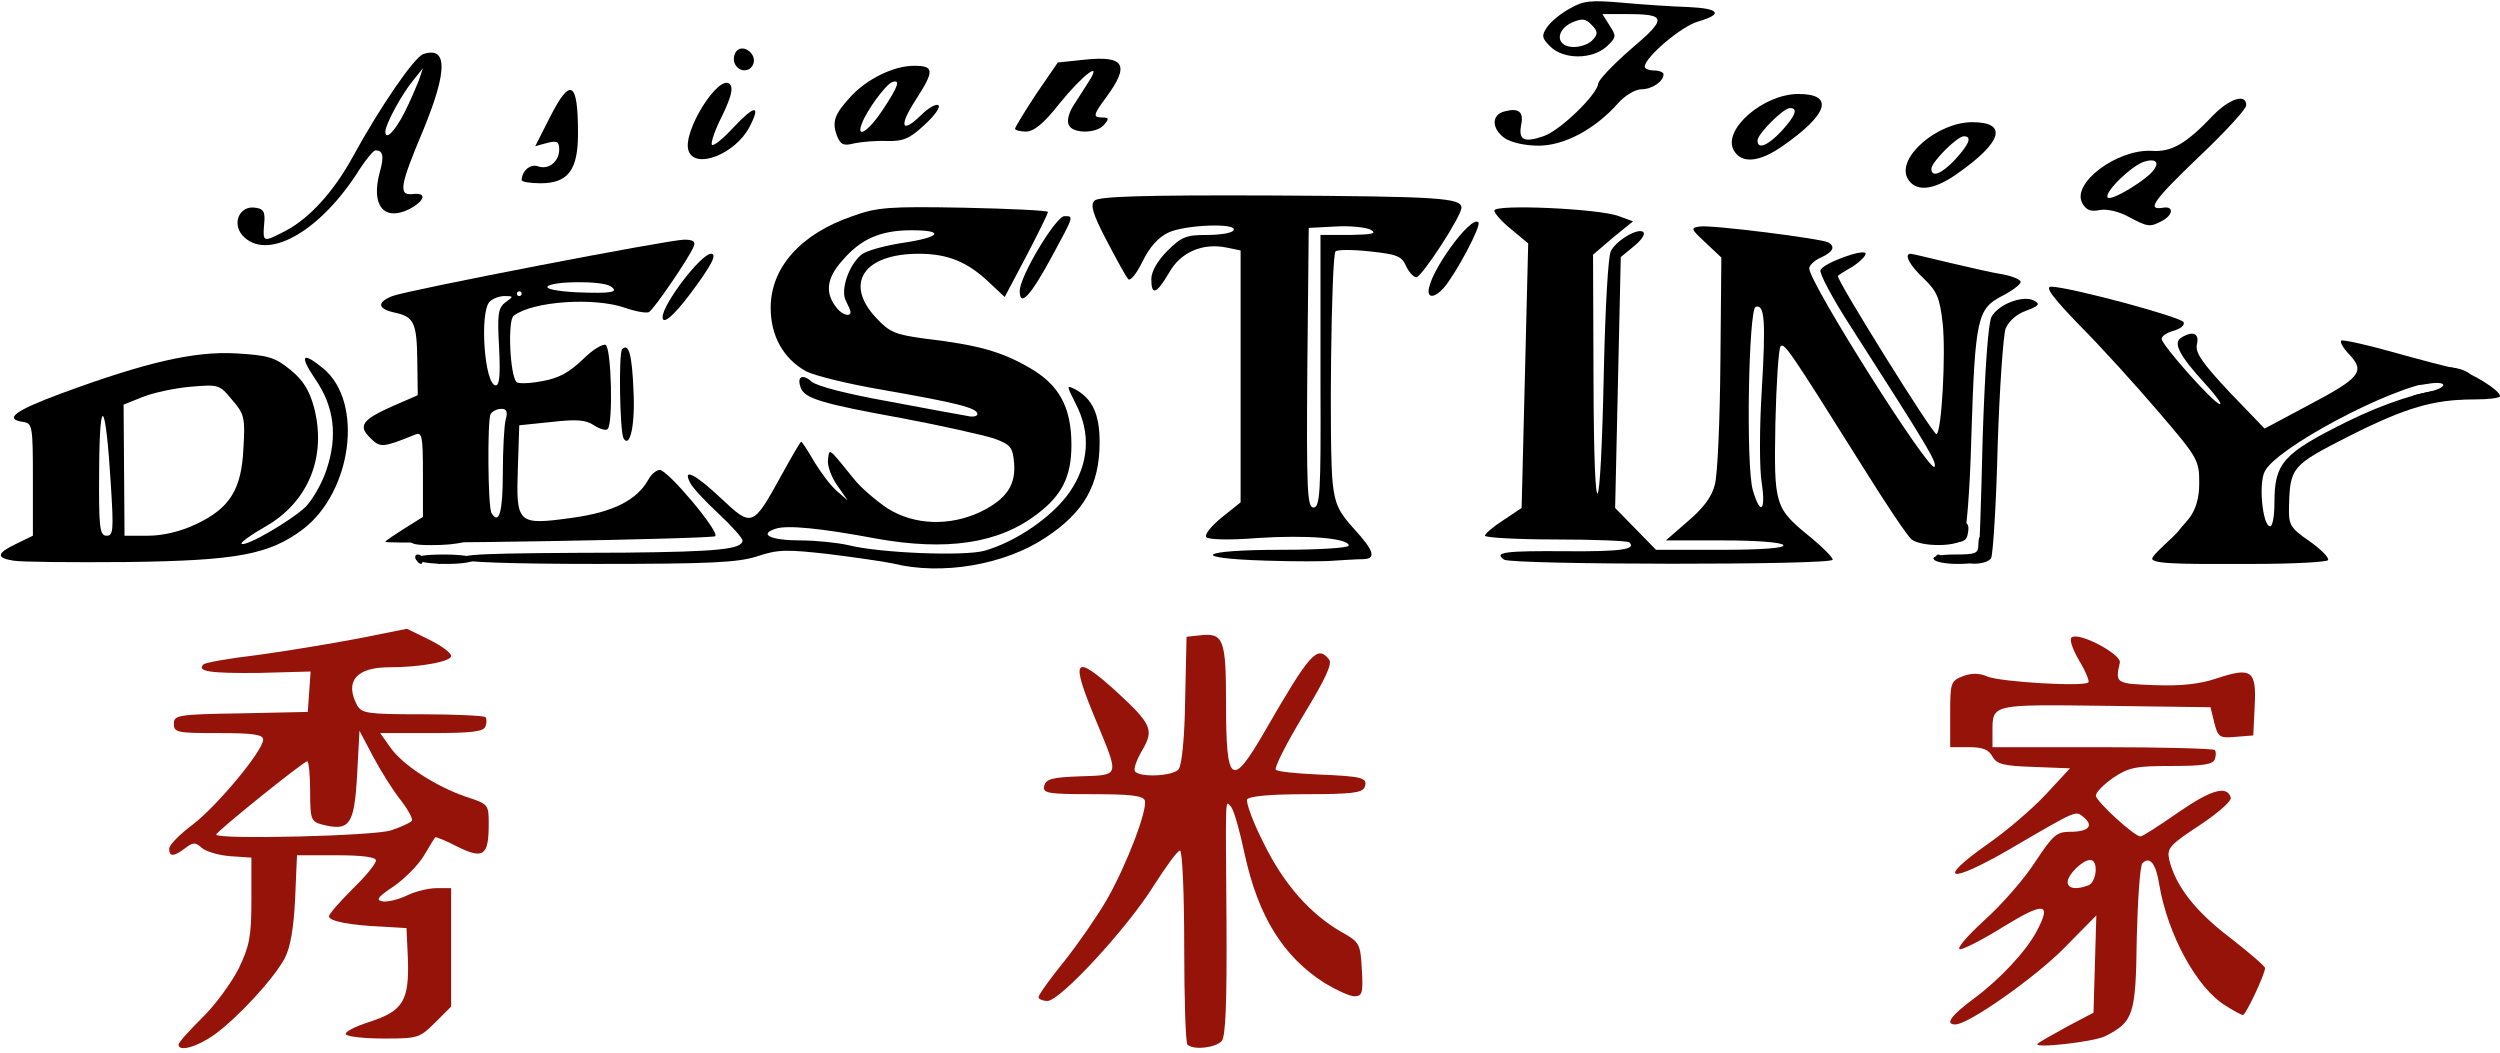
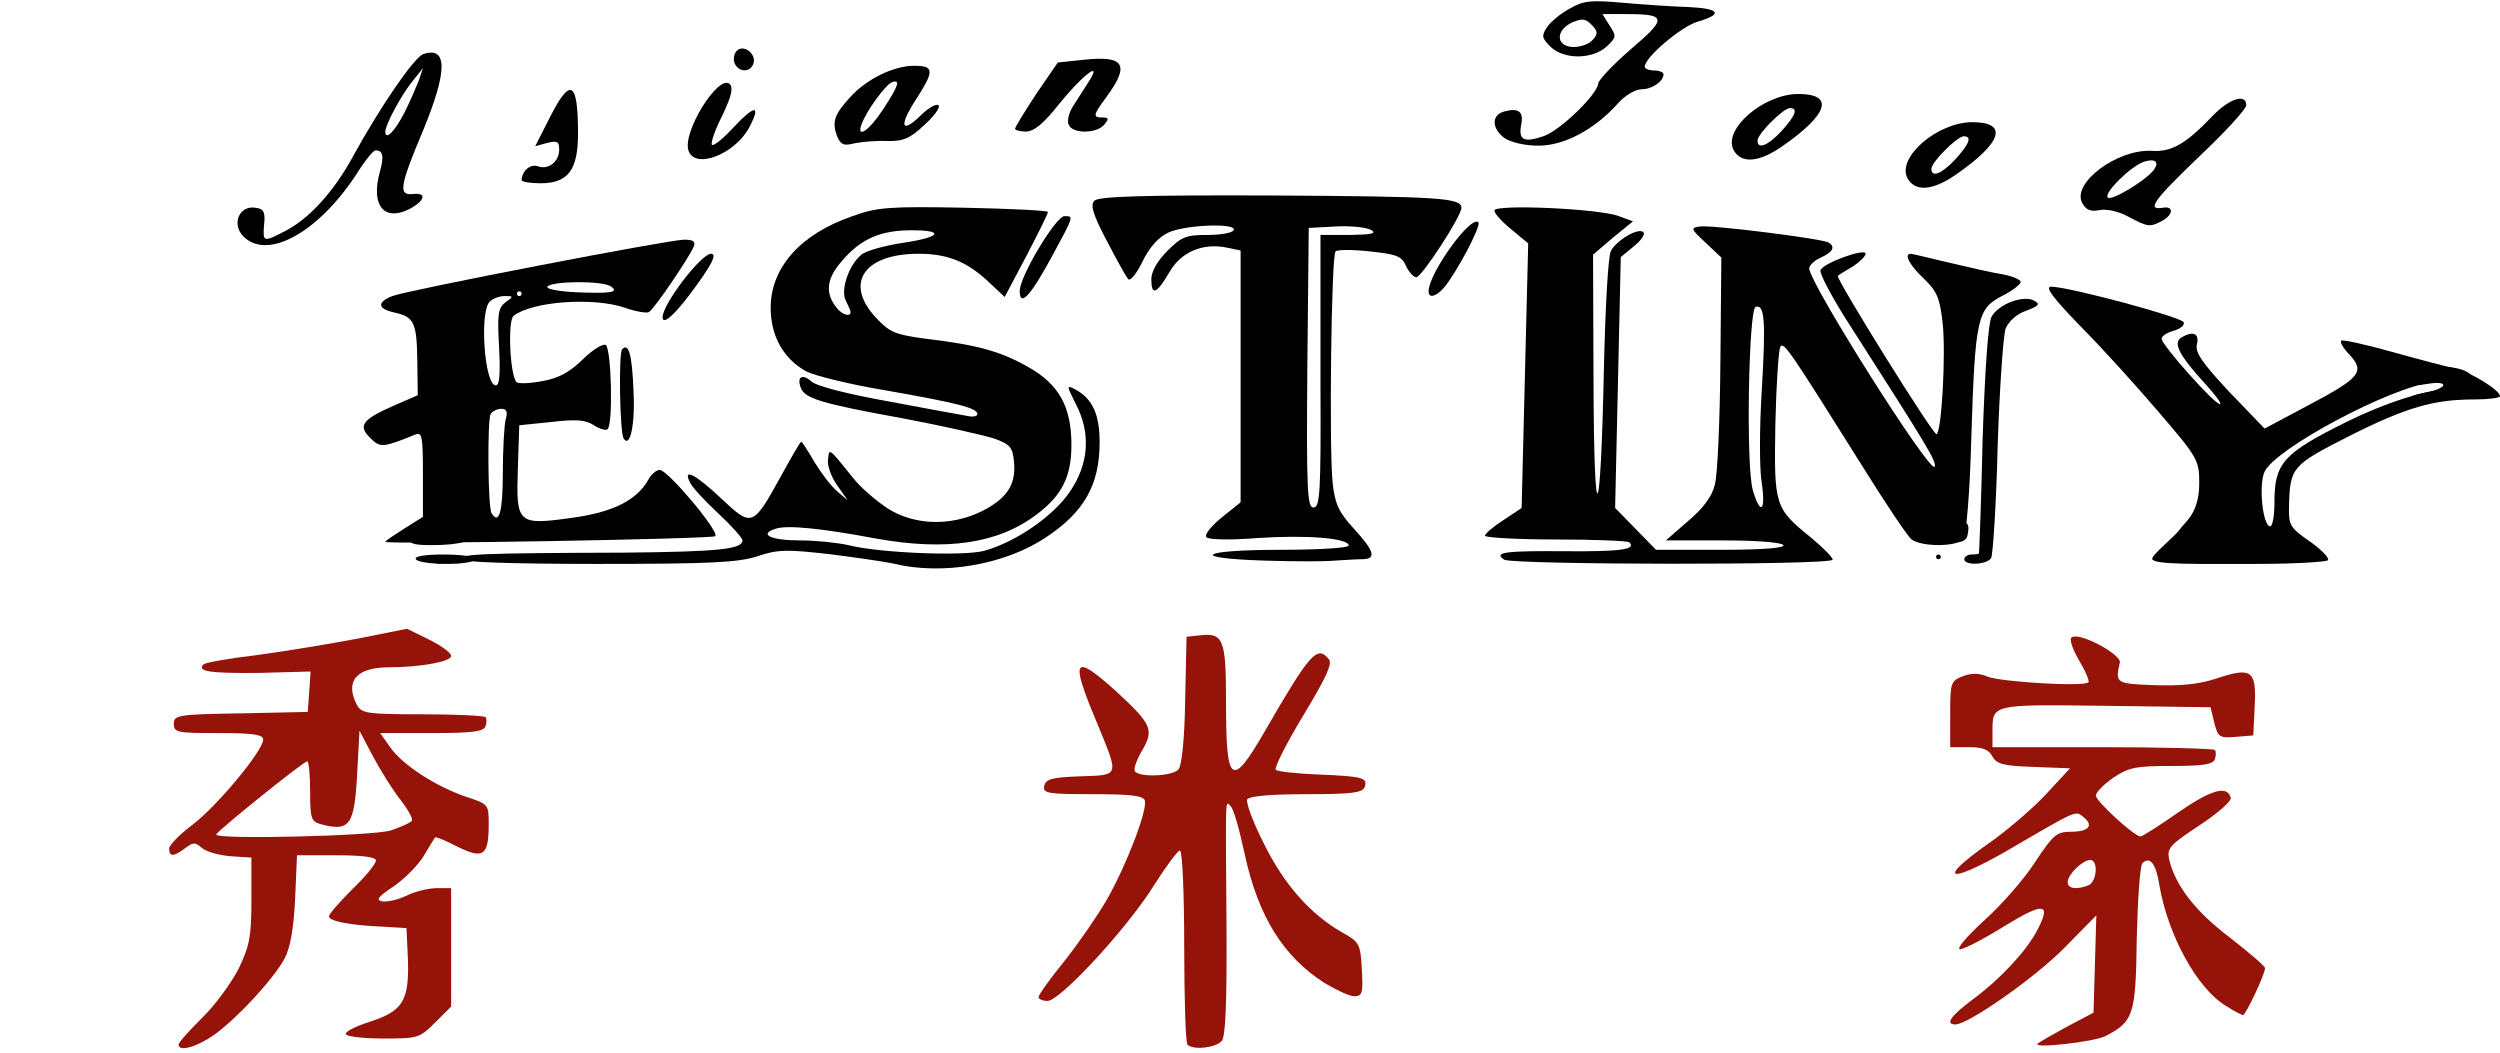
<svg xmlns="http://www.w3.org/2000/svg" viewBox="0 0 532 224">
  <g stroke="none" stroke-width="1" fill="none" fill-rule="evenodd">
    <g transform="translate(.178 .266)" fill-rule="nonzero">
      <g transform="translate(35.822 77.734)">
        <path d="M2 144.3c0-.5 2.3-3 5-5.7 2.8-2.7 6.2-7.4 7.8-10.5 2.3-4.8 2.7-6.8 2.7-14.6v-9l-4.5-.3c-2.5-.2-5.2-1-6.1-1.8-1.3-1.2-1.8-1.2-3.5.1-2.4 1.8-3.4 1.9-3.4.1 0-.8 2.3-3.1 5.1-5.2 5.3-4.1 14.9-15.7 14.9-18 0-1.1-2.1-1.4-9.5-1.4-8.8 0-9.5-.1-9.5-2 0-1.8.8-2 14.3-2.2l14.2-.3.3-4.3.3-4.3-11 .3c-10.3.1-13.3-.3-11.8-1.8.3-.4 5.5-1.3 11.4-2 5.9-.8 15.6-2.4 21.4-3.5l10.5-2.1 4.7 2.3c2.6 1.3 4.7 2.8 4.7 3.5 0 1.2-6.6 2.4-13.2 2.4-7 0-9.5 3-6.8 8.1 1 1.7 2.2 1.9 13.9 1.9 7 0 13 .3 13.4.6.3.3.3 1.2 0 2-.4 1.1-3 1.4-11.5 1.4H44.9l2.2 3.1c2.6 3.7 9.7 8.3 16.2 10.5 4.6 1.5 4.7 1.6 4.7 5.7 0 6.8-1.1 7.6-6.6 4.9-2.5-1.3-4.7-2.2-4.8-2-.2.2-1.2 1.9-2.4 3.9s-4.1 4.9-6.4 6.5c-3.3 2.2-3.9 2.9-2.5 3.2 1 .2 3.3-.3 5.2-1.2 1.8-.9 4.7-1.6 6.4-1.6H60v25.2l-3.4 3.4c-3.3 3.3-3.7 3.4-10.9 3.4-4.2 0-7.8-.4-8.1-.9-.3-.5 2-1.7 5.2-2.7 7-2.3 8.3-4.5 8-13.4l-.3-6.5-5-.3C38.3 118.9 34 118 34 117c0-.5 2.3-3.1 5-5.8 2.8-2.7 5-5.4 5-6.1 0-.7-2.8-1.1-8.4-1.1h-8.4l-.4 9.3c-.3 6.2-1 10.3-2.2 12.6-2.3 4.3-9.8 12.5-15 16.3-3.7 2.6-7.6 3.7-7.6 2.1zm45.2-45.6c2.1-.7 4.1-1.6 4.4-2 .4-.3-.7-2.3-2.3-4.4-1.7-2.1-4.3-6.3-5.9-9.3l-2.9-5.5-.5 9.3c-.6 10.9-1.6 12.2-7.7 10.6-2.1-.6-2.3-1.2-2.3-7 0-3.5-.3-6.4-.6-6.4C28.6 84 10 99 10 99.6c0 1.1 33.7.3 37.2-.9z" fill="#96130A" />
        <path d="M216.7 144.3c-.4-.3-.7-9.8-.7-21 0-11.3-.4-20.3-.9-20.3s-3 3.4-5.6 7.5c-5.6 9-19.9 24.5-22.6 24.5-1 0-1.9-.4-1.9-.8 0-.5 2.5-4 5.6-7.8 3-3.8 7-9.6 8.9-12.9 4.3-7.5 8.8-19.4 8.1-21.2-.4-1-3.2-1.3-11.1-1.3-9.6 0-10.6-.2-10.3-1.7.3-1.5 1.6-1.9 7.7-2.1 8.5-.3 8.3.2 3.4-11.7-5.6-13.4-4.9-14.6 4.2-6.4 7.6 7 8.1 8.2 5.6 12.5-1.2 2-1.9 4-1.6 4.5.9 1.4 8.1 1.1 9.3-.4.7-.8 1.3-6.9 1.4-14.8l.3-13.4 2.8-.3c5.1-.6 5.6.8 5.6 14.5 0 17.3 1.2 18.1 8.2 6 9.7-16.8 11.2-18.5 13.7-15.4.8.9-.7 4.1-5.5 12-3.6 6-6.2 11.1-5.8 11.5.4.4 4.3.8 8.8 1 9.8.4 10.8.7 10.1 2.7-.5 1.2-2.7 1.5-12.4 1.5-7.5 0-12.1.4-12.6 1.1-.3.6 1.2 4.8 3.5 9.3 4.3 8.8 10 15.2 16.7 19 3.7 2.1 3.9 2.4 4.2 7.9.3 5 .1 5.7-1.6 5.7-1 0-3.8-1.3-6.3-2.8-8.8-5.6-14.1-14.1-17-27.3-1.1-5.2-2.4-9.8-3-10.3-1.2-1.3-1.1-2.9-.9 24.7.1 17.4-.2 24.2-1 25.2-1.3 1.5-6.1 2-7.3.8z" fill="#96130A" />
        <path d="M397.6 144.1c.3-.3 3.1-1.9 6.2-3.6l5.7-3 .3-10.4.3-10.3-6.8 6.9c-6.2 6.3-20.4 16.3-23.2 16.3-2.3 0-.9-1.9 3.8-5.4 5.7-4.2 11.3-10.2 13.6-14.6 3.1-5.9 1.5-6.1-7-.9-4.3 2.7-8.6 4.9-9.4 4.9-.9 0 1.4-2.7 5.1-6.1 3.7-3.3 8.6-8.9 10.9-12.5 3.8-5.7 4.5-6.4 7.5-6.4 3.9 0 5-1.3 2.8-3.1-1.8-1.4-1-1.8-15.9 6.9-12.8 7.4-15.7 6.7-4.5-1.2 3.9-2.7 9.4-7.4 12.3-10.5l5.2-5.6-7.7-.3c-6.5-.2-7.9-.6-8.8-2.2-.8-1.5-2.1-2-5-2h-4v-7c0-6.7.1-7.1 2.7-8.1 1.8-.7 3.5-.7 5.3.1 2.7 1.1 20.5 2.2 21.4 1.2.3-.2-.6-2.4-2-4.7-1.5-2.6-2.1-4.6-1.5-4.9 1.7-1.1 10.6 3.7 10.2 5.4-1 4.4-.9 4.5 7.4 4.8 5.6.2 9.5-.2 13.1-1.4 7.5-2.5 8.6-1.8 8.2 5.8l-.3 6.3-3.7.3c-3.5.3-3.8.1-4.6-3l-.8-3.3-22.4-.3c-24.4-.3-24-.4-24 5.6V81h23.3c12.9 0 23.6.3 24 .6.3.3.3 1.2 0 2-.4 1.1-2.7 1.4-9.2 1.4-7.6 0-9.1.3-12.4 2.5-2 1.4-3.7 3.1-3.7 3.8 0 1.2 8.2 8.7 9.5 8.7.4 0 4-2.3 8-5.1 7.1-4.9 10.4-5.8 11.2-3.2.3.7-2.7 3.3-6.6 5.9-6.4 4.2-7 4.9-6.5 7.3 1.3 5.5 5.5 11 12.9 16.6 4.1 3.2 7.5 6.1 7.5 6.5 0 1.3-4.1 10-4.7 10-.3 0-2-.9-3.7-2-6.1-3.7-12.3-15.1-14.1-25.7-.7-4.5-2-6.2-3.6-4.6-.5.5-1 7.7-1.2 16-.2 16.4-.7 17.7-6.7 20.8-2.4 1.2-15.5 2.7-14.4 1.6zm10.8-33.7c1.8-.7 2.2-5.4.4-5.4-1.6 0-4.8 3.1-4.8 4.7 0 1.4 1.8 1.7 4.4.7z" fill="#96130A" />
        <path d="M52.5 41c-.4-.6 1.8-1 5.9-1 3.7 0 6.6.4 6.6 1s-2.6 1-5.9 1c-3.3 0-6.3-.4-6.6-1z" fill="#000" />
-         <path d="M375.5 41c-.4-.6 1.3-1 4.4-1 4.6 0 5.1-.2 5.1-2.2 0-1.2.3-1.9.6-1.5.4.3.4 1.8 0 3.2-.6 2.2-1.2 2.5-5.1 2.5-2.4 0-4.7-.4-5-1z" fill="#000" />
        <path d="M51 36c0-1.8.7-2 7-2 5.3 0 7 .3 7 1.4 0 1.7-3.1 2.6-9.2 2.6-4.1 0-4.8-.3-4.8-2z" fill="#000" />
        <path d="M374.6 37.3c2.1-.3 3.4-1.1 3.7-2.4.3-1.1 1.4-1.9 2.7-1.9 1.6 0 2.1.5 1.8 2.3-.3 2-.9 2.2-5.8 2.3-3 .1-4.1-.1-2.4-.3z" fill="#000" />
        <path d="M479 7c-2.4-.7-2.3-.7 1.3-1.5 4.7-.9 4.9-2.6.2-1.8-3.1.5-3.5.3-3.5-1.6 0-1.9.6-2.1 5.3-2.1 6.3 0 8.9 1.5 8.1 4.8C489.9 6.4 489 7 487 7c-1.6 0-3.4.2-4.2.4-.7.2-2.4.1-3.8-.4z" fill="#000" />
      </g>
      <g fill="#000">
        <g>
          <path d="M189.822 119.634c-1.9-.4-8.1-1.3-13.7-2-8.9-1-10.8-1-15.2.5-4.1 1.3-9.9 1.6-34 1.6-18.7 0-29.1-.4-29.1-1 0-1.1 4.1-1.3 35-1.4 19.7-.2 25-.7 25-2.6 0-.5-2.3-3.1-5.1-5.7s-5.5-5.5-6-6.5c-1.8-3.4 1.1-1.9 6.6 3.3 6.5 6.1 6.7 6.1 12.7-4.8 2.2-4 4.1-7.3 4.3-7.3.2 0 1.4 1.9 2.8 4.3 1.4 2.3 3.5 5.1 4.8 6.2l2.3 2-2.3-3.3c-1.2-1.7-2.1-4.2-1.9-5.4.3-2.5 0-2.7 5.5 4.1 1.5 1.9 4.8 4.7 7.2 6.3 5.7 3.6 13.3 3.8 19.8.7 5.5-2.7 7.5-5.7 7.1-10.4-.3-3.3-.7-3.9-4.3-5.2-2.2-.7-11-2.7-19.5-4.3-17.1-3.1-20.8-4.2-21.6-6.5-.9-2.4.4-3 2.3-1.3 1.1 1 7.9 2.7 16.3 4.2 8 1.5 15.5 2.9 16.8 3.1 1.2.3 2.2.1 2.2-.4 0-1.3-4.5-2.4-20.5-5.2-7.1-1.2-14.3-3-16-3.9-4.8-2.7-7.5-7.5-7.5-13.5 0-8.5 6.3-15.7 17.4-19.5 5.2-1.9 7.8-2.1 23.7-1.8 9.8.2 17.9.6 17.9.9 0 .4-2.1 4.6-4.6 9.4l-4.6 8.7-3.2-3c-4.7-4.5-8.9-6.2-15.1-6.2-11.7 0-15.9 6.3-9.1 13.6 3 3.2 4.1 3.6 10.7 4.5 11 1.3 15.9 2.7 21.7 6 6.6 3.7 9.2 8.5 9.2 16.6 0 6.7-2 10.7-7.3 14.7-8.2 6.3-19.3 7.9-34.3 5.2-11.7-2.2-18.9-2.9-21.3-2.1-3.8 1.2-1.1 2.5 5.2 2.5 3.4 0 8 .5 10.2 1 6.7 1.7 24.6 2.4 29 1.2 6.7-1.9 14.6-7.3 18.2-12.6 4-5.9 4.5-12.4 1.2-18.7-2-4-2-4 0-3 3.6 2 5.1 5.3 5.1 11.2 0 9.1-3.3 14.9-11.5 20.3-8.7 5.8-22.1 8.1-32.5 5.5zm-9-53.5c0-.3-.5-1.4-1-2.4-1.2-2.2.6-7.6 3.3-9.8.9-.8 4.8-1.9 8.7-2.5 8.2-1.2 9.2-2.7 2-2.7-6.6 0-10.8 1.8-14.8 6.5-3.4 3.8-3.7 7-1 10.2 1.1 1.3 2.8 1.8 2.8.7z" />
-           <path d="M2.622 119.034c-3.7-.6-3.5-1.6.7-3.6l3.5-1.7v-11.9c0-11.3-.1-12-2-12.3-4.3-.6-1.9-2.4 8.1-6.1 17.9-6.6 28.3-9 37.1-8.5 6.8.4 8.3.8 11.6 3.5 2.7 2.2 4 4.3 5 7.9 2.8 10.6-1.2 20.3-10.4 25.5-3 1.7-5.3 3.4-5 3.6.8.8 10.7-5 13.7-7.9 1.5-1.6 3.5-5.1 4.4-7.9 2.4-7.2 1.6-13.4-2.4-19.2-3.5-5.2-2.8-6 1.8-2.2 8.5 7.2 6 26.1-4.4 34.1-7.2 5.4-13.9 6.7-37.5 7-11.8.1-22.7 0-24.2-.3zm20.8-16c-1.1-18.1-2.4-19.9-2.5-3.5-.1 12.6.1 14.2 1.6 14.2 1.4 0 1.5-1.1.9-10.7zm18 8.3c7.3-3.4 9.8-7.4 10.2-16.2.4-6.5.2-7.3-2.4-10.3-2.7-3.3-2.9-3.3-8.9-2.8-3.4.3-8 1.3-10.2 2.2l-4 1.6.1 13.9.1 14h5c3.2 0 6.9-.9 10.1-2.4z" />
-           <path d="M88.322 118.734c-.3-.5-.1-1 .4-1 .6 0 1.1.5 1.1 1 0 .6-.2 1-.4 1-.3 0-.8-.4-1.1-1z" />
          <path d="M90.822 118.734c0-.7.3-1 .7-.7.3.4.3 1 0 1.4-.4.3-.7 0-.7-.7z" />
          <path d="M92.822 119.234c0-.3.2-.5.5-.5s.5.2.5.5-.2.5-.5.5-.5-.2-.5-.5z" />
          <path d="M269.122 119.034c-16.6-.5-14.1-2.3 3.2-2.3 8 0 14.5-.4 14.5-.9 0-1.6-9-2.3-19.5-1.6-6.3.5-10.5.3-10.8-.2-.4-.6 1.1-2.4 3.3-4.2l4-3.2v-53.6l-2.9-.6c-5.2-1.1-9.9 1-12.3 5.3-2.7 4.6-3.8 5-3.8 1.4 0-1.6 1.3-3.9 3.4-6 3-3 4-3.4 8.4-3.4 2.8 0 5.4-.4 5.7-1 1-1.6-10.3-1.2-13.9.5-2.1 1-4 3.1-5.5 6.2-1.2 2.5-2.6 4.2-3 3.7-.5-.5-2.5-4.2-4.6-8.2-3-5.7-3.5-7.6-2.6-8.5.9-.9 10.4-1.2 37.5-1.1 35.7.2 40.6.5 40.6 2.6 0 1.8-8.4 14.7-9.6 14.8-.6 0-1.6-1.1-2.2-2.4-.9-2.1-2-2.5-7.7-3.1-3.6-.4-6.9-.4-7.3 0-.9.9-1.4 42.2-.6 49.4.5 4.4 1.3 6.1 4.5 9.6 4.4 4.8 4.9 6.5 1.7 6.5-1.3 0-3.9.2-5.8.3-1.9.2-8.6.2-14.7 0zm11.7-37v-32.3h6.3c4.7-.1 5.8-.3 4.4-1.1-.9-.5-4.3-.9-7.5-.7l-5.7.3-.3 29.8c-.2 26.2 0 29.7 1.3 29.7 1.4 0 1.6-3.2 1.5-25.7z" />
          <path d="M319.922 118.834c-2.4-1.6.3-1.9 13.1-1.8 11.8.1 15.1-.4 13.5-1.9-.3-.3-7.4-.6-15.6-.6-8.3 0-15.1-.4-15.1-.8s1.7-1.9 3.9-3.3l3.9-2.6.7-28.1.7-28.2-3.6-3c-2-1.6-3.6-3.4-3.6-4 0-1.4 22.4-.4 26.5 1.2l3 1.1-4.3 3.5-4.2 3.6.1 27.1c.1 32.8 1.5 31.2 2.2-2.4.3-13.4.9-24.4 1.5-25.5 1.3-2.4 5.9-5 6.9-4 .5.4-.5 1.8-2 3l-2.8 2.3-.6 26.7-.6 26.7 4.4 4.5 4.3 4.4h13.9c8.9 0 13.6-.4 13.2-1-.4-.6-5.8-1-12.8-1h-12.2l4.7-4.1c3.2-2.7 5.1-5.2 5.7-7.7.6-2 1.1-13.8 1.2-26.1l.2-22.3-3.4-3.2c-3.1-2.9-3.2-3.1-1.2-3.4 2.4-.4 26.1 2.6 27.4 3.4 1.5.9 1 2-1.6 3.2-1.4.6-2.5 1.7-2.5 2.3 0 3.1 26 44.2 26.7 42.2.4-1.1-1.4-4.1-17.8-29.7-3.9-6-6.8-11.5-6.5-12.1.5-1.5 9.6-4.8 9.6-3.5 0 .5-1.2 1.7-2.7 2.7-1.6.9-3 1.8-3.2 2-.6.4 20.4 34.1 21 33.7 1.1-.6 2-17.2 1.3-23.6-.6-5.4-1.2-6.8-4-9.5-3.1-2.9-4.3-5.3-2.8-5.3.3 0 4 .9 8.2 1.9 4.3 1 9.4 2.2 11.5 2.5 2 .4 3.7 1.1 3.7 1.6s-1.8 1.9-4 3c-5.2 2.7-5.7 4.7-6.5 30-.3 11.9-1.1 21-1.7 21.7-1.3 1.7-8.9 1.7-11 .1-.9-.7-5.5-7.6-10.3-15.3-15.8-25.2-16.8-26.6-17.6-25.8-.4.4-.9 7.8-1.1 16.4-.3 17.6-.2 18 7.7 24.4 2.5 2.1 4.5 4.1 4.5 4.6 0 1.2-68.1 1.1-69.9 0zm54.8-16.3c-.5-2.9-.5-11.7 0-19.7.9-15 .6-18.4-1.3-17.8-1.5.5-2.1 33.9-.6 39 1.6 5.5 2.8 4.5 1.9-1.5z" />
          <path d="M417.822 118.734c0-.5.7-1 1.5-1s1.6-.1 1.6-.2c.1-.2.5-11.1.8-24.3.5-15.2 1.2-24.8 1.9-26.1 1.5-2.7 6.8-4.7 9.1-3.4 1.3.7 1 1.1-1.7 2.1-2 .7-3.7 2.2-4.4 3.8-.5 1.4-1.3 12.7-1.7 25.1-.3 12.4-1 23.1-1.4 23.8-1 1.4-5.7 1.6-5.7.2z" />
          <path d="M457.822 118.734c-.3-.8 4.8-4.8 5.9-6.4 1.1-1.6 4.1-3.3 4.1-9.8 0-4.9-.3-5.4-8.7-15.2-4.7-5.5-12.2-13.8-16.7-18.3-5.9-6.1-7.5-8.3-6.1-8.3 4 .1 27.9 6.5 28.2 7.6.2.7-.8 1.4-2.2 1.8-1.4.4-2.5 1.1-2.5 1.7 0 1.3 11.2 13.9 12.4 13.9.5 0-1-2-3.2-4.4-5.4-5.9-6.8-8.6-5.1-9.7 2.5-1.6 4-1 3.4 1.4-.4 1.7 1.1 3.9 6.9 10.1l7.5 7.8 9.2-4.9c11.2-5.9 12.2-7.2 8.9-10.8-1.3-1.3-2.1-2.7-1.8-3 .2-.3 5.2.8 10.9 2.4 5.7 1.6 11.8 3.2 13.4 3.5 3.2.8 9.5 4.6 9.5 5.9 0 .4-2.5.7-5.5.7-8.6 0-14.5 1.7-26.6 7.8-12.2 6.2-12.6 6.6-12.8 15-.1 3.9.2 4.5 4.4 7.4 2.4 1.7 4.2 3.5 3.9 4-.3.4-7.2.8-15.4.8-12.2 0-21.5.2-22-1zm26-12c0-8.5 1.8-10.5 15.5-17.3 7.9-3.9 16.5-6.7 20.7-6.7 1.5 0 2.8-.5 2.8-1.1 0-.8-1.6-1-5.2-.6-9.2 1.1-33.7 14.2-35.9 19.1-1.3 2.7-.4 11.6 1.2 11.6.5 0 .9-2.2.9-5z" />
          <path d="M411.822 118.234c0-.3.2-.5.5-.5s.5.2.5.5-.2.5-.5.5-.5-.2-.5-.5z" />
          <path d="M81.822 115.034c0-.2 1.8-1.4 4-2.8l4-2.5v-9.1c0-8.3-.2-9-1.7-8.4-6.9 2.8-7.4 2.8-9.5.7-2.7-2.6-1.7-3.9 4.8-6.8l5.3-2.3-.1-7.3c-.1-8.2-.7-9.4-4.9-10.3-3.6-.8-3.7-2.2-.4-3.5 3.4-1.3 58.9-12 62.1-12 1.9 0 2.5.4 2 1.5-.8 2.1-8.4 13.3-9.5 13.9-.5.3-2.8-.1-5.1-.9-6.6-2.3-19.7-1.4-23.7 1.7-1.3 1-.8 12.5.6 14.1.4.4 2.9.3 5.5-.2 3.5-.6 5.8-1.9 8.6-4.6 2.1-2.1 4.3-3.4 4.9-3.1 1.2.8 1.6 16.8.4 17.9-.3.4-1.7 0-2.9-.8-1.8-1.2-3.8-1.3-9.1-.7l-6.8.7-.3 9.1c-.4 11.9-.1 12.2 11.5 10.6 8.8-1.2 13.9-3.8 16.3-8.2.6-1.1 1.7-2 2.4-2 1.7 0 12.8 13.2 11.8 14.1-.6.6-70.2 1.8-70.2 1.2zm25-14.5c0-5.1.3-10.3.6-11.5.5-1.7.2-2.3-.9-2.3-.9 0-1.9.5-2.3 1.1-.7 1.2-.6 19.8.2 21.1 1.6 2.6 2.4-.3 2.4-8.4zm-.8-27c-.4-7-.2-8.3 1.4-9.5 1.7-1.2 1.7-1.3-.2-1.3-1.1 0-2.5.5-3.2 1.2-2.2 2.2-1.1 17.8 1.3 17.8.8 0 1-2.2.7-8.2zm4.8-11.3c0-.3-.2-.5-.5-.5s-.5.2-.5.5.2.5.5.5.5-.2.5-.5zm18.9-1.6c-1.9-1.2-12.6-1.1-13.4.1-.3.5 2.2 1 6.2 1.2 7.4.3 9.2 0 7.2-1.3z" />
          <path d="M132.522 93.034c-.8-1.3-1.1-18.2-.3-19 1.4-1.4 2.1 1.2 2.4 8.7.4 7.2-.7 12.5-2.1 10.3z" />
          <path d="M140.822 67.234c0-2.8 8.2-13.5 10.3-13.5 1.4 0 .1 2.5-4.4 8.5-3.6 4.8-5.9 6.7-5.9 5z" />
          <path d="M216.822 61.634c0-3.1 7.7-15.9 9.5-15.9 2 0 2.1-.2-2.5 8.3-4.7 8.7-7 11.2-7 7.6z" />
          <path d="M303.822 61.734c0-3.8 9-16.3 10.6-14.7.7.7-4.8 11-7.4 14-1.7 1.9-3.2 2.2-3.2.7z" />
          <path d="M51.422 49.834c-2.3-2.6-.6-6.4 2.7-5.9 1.8.2 2.2.9 1.9 3.6-.3 3.8-.2 3.8 4.6 1.3 5-2.6 10.2-8.3 14.2-15.6 5.9-10.8 13.2-21.4 15.1-22 5.2-1.7 5.1 3.7 0 16.1-5 11.9-5.4 14-2.3 13.7 3.1-.4 2.7 1.4-.7 3.2-5.4 2.7-8.2-.8-6.3-7.8 1-3.5.7-4.7-.9-4.7-.5 0-2.4 2.4-4.2 5.3-8.2 12.4-19.1 18.3-24.1 12.8zm34.5-26.2c1.1-2.2 2.4-5.2 3-6.7l.9-2.7-2 2.5c-2.5 3-6 9.5-6 11 0 2 2 0 4.1-4.1z" />
          <path d="M452.722 45.834c-2-1.1-4.6-1.7-6.1-1.4-1.9.4-2.9 0-3.7-1.5-2.3-4.2 7.4-11.5 14.8-11.1 4.2.3 7.3-1.5 13-7.5 3.5-3.6 7.1-4.8 7.1-2.2 0 .8-4.5 5.7-10 10.9-9.8 9.4-11.3 11.5-7.7 10.9 2.3-.4 2.2 1.5-.2 2.8-2.6 1.4-3.1 1.3-7.2-.9zm5.6-10.2c1-1.5 0-2.2-2.2-1.5-2.8.9-8.5 6.5-7.8 7.6.6 1 8.7-3.9 10-6.1z" />
          <path d="M110.822 38.034c.1-2 1.9-3.5 3.5-2.9 2.2.8 4.5-1 4.5-3.6 0-1.7-.5-1.9-2.5-1.4l-2.6.7 3.1-6.1c4.4-8.7 6-7.8 6 3.4 0 7.8-2.1 10.6-8 10.6-2.2 0-4-.3-4-.7z" />
          <path d="M146.322 31.734c-1.3-4 6.5-16.4 8.8-14.1.8.8.3 2.7-1.6 6.7-1.6 3.1-2.5 5.9-2.2 6.2.3.4 2.4-1.3 4.6-3.7 4.5-4.8 5.9-4.9 3.4-.1-3 5.8-11.7 9.2-13 5z" />
          <path d="M368.722 31.634c-2.3-4.4 6.4-11.9 13.8-11.9 7.7 0 6.4 4.3-3.4 11.1-5 3.5-8.8 3.8-10.4.8zm10.2-4c3-3.3 3.6-4.9 1.8-4.9-1.4 0-6.9 5.5-6.9 6.9 0 2 2.2 1.1 5.1-2zM405.722 37.634c-2.3-4.4 6.4-11.9 13.8-11.9 7.7 0 6.4 4.3-3.4 11.1-5 3.5-8.8 3.8-10.4.8zm10.2-4c3-3.3 3.6-4.9 1.8-4.9-1.4 0-6.9 5.5-6.9 6.9 0 2 2.2 1.1 5.1-2z" />
          <path d="M177.922 28.634c-1.1-3-.5-4.6 2.8-8.2 3.5-3.9 9.3-6.7 13.6-6.7 4.3 0 4.4 1 .4 7.2-3.7 5.7-3.1 7.4 1.1 3.3 1.6-1.6 3.3-2.5 3.7-2.1.5.4-.9 2.3-3 4.2-3.1 2.9-4.5 3.5-8 3.4-2.3-.1-5.4.2-6.9.5-2.3.6-2.9.3-3.7-1.6zm9.8-5.6c3.3-5 3.8-6.5 1.9-5.8-1.4.6-5.3 5.9-6.4 8.8-1.3 3.4 1.5 1.6 4.5-3z" />
          <path d="M320.022 29.134c-2.8-2-2.9-5 0-5.7 3-.8 4.1.1 3.5 2.9-.6 3.2.6 3.8 4.7 2.4 3.5-1.1 11.5-8.9 11.7-11.2 0-.7 3.1-4 6.9-7.3 7.8-6.6 7.7-7.5-.8-7.5h-5.2l1.5 2.4c1.5 2.3 1.5 2.5-.6 4.5-3.1 2.8-9.2 2.8-12 0-1.8-1.8-1.9-2.3-.7-4.1.8-1.2 3-3 4.9-4 2.9-1.7 4.5-1.8 11.4-1.2 4.4.4 10.6.8 13.8.9 6.6.3 7.5 1.5 2 3.1-3.5 1-11.3 7.6-11.3 9.6 0 .4.9.8 2 .8s2 .4 2 .8c0 1.5-2.4 3.2-4.7 3.2-1.3 0-3.5 1.3-5 3-4.9 5.5-11.4 9-16.9 9-2.9 0-5.9-.7-7.2-1.6zm18.8-21c1.1-1.2 1-1.8-.3-3.1-1.3-1.4-2.1-1.4-4.2-.5-3.6 1.7-3.4 5.2.4 5.2 1.6 0 3.4-.7 4.1-1.6z" />
          <path d="M215.822 27.134c0-.3 2-3.6 4.5-7.4l4.6-6.7 5.7-.6c8.5-.9 9.7 1.1 4.6 8-2.8 3.8-2.9 4.3-.8 4.3 1.4 0 1.4.3.4 1.5-1.6 2-6.9 2-7.6 0-.4-.8.1-2.6 1-4s2.3-3.6 3.2-5c3.2-4.9-1.1-1.7-6.2 4.6-3.3 4.2-5.4 5.9-7.1 5.9-1.2 0-2.3-.3-2.3-.6z" />
          <path d="M156.122 13.134c-.3-.8-.1-2 .5-2.6 1.5-1.5 4.3.8 3.5 2.8-.7 1.9-3.2 1.8-4-.2z" />
        </g>
      </g>
    </g>
  </g>
</svg>